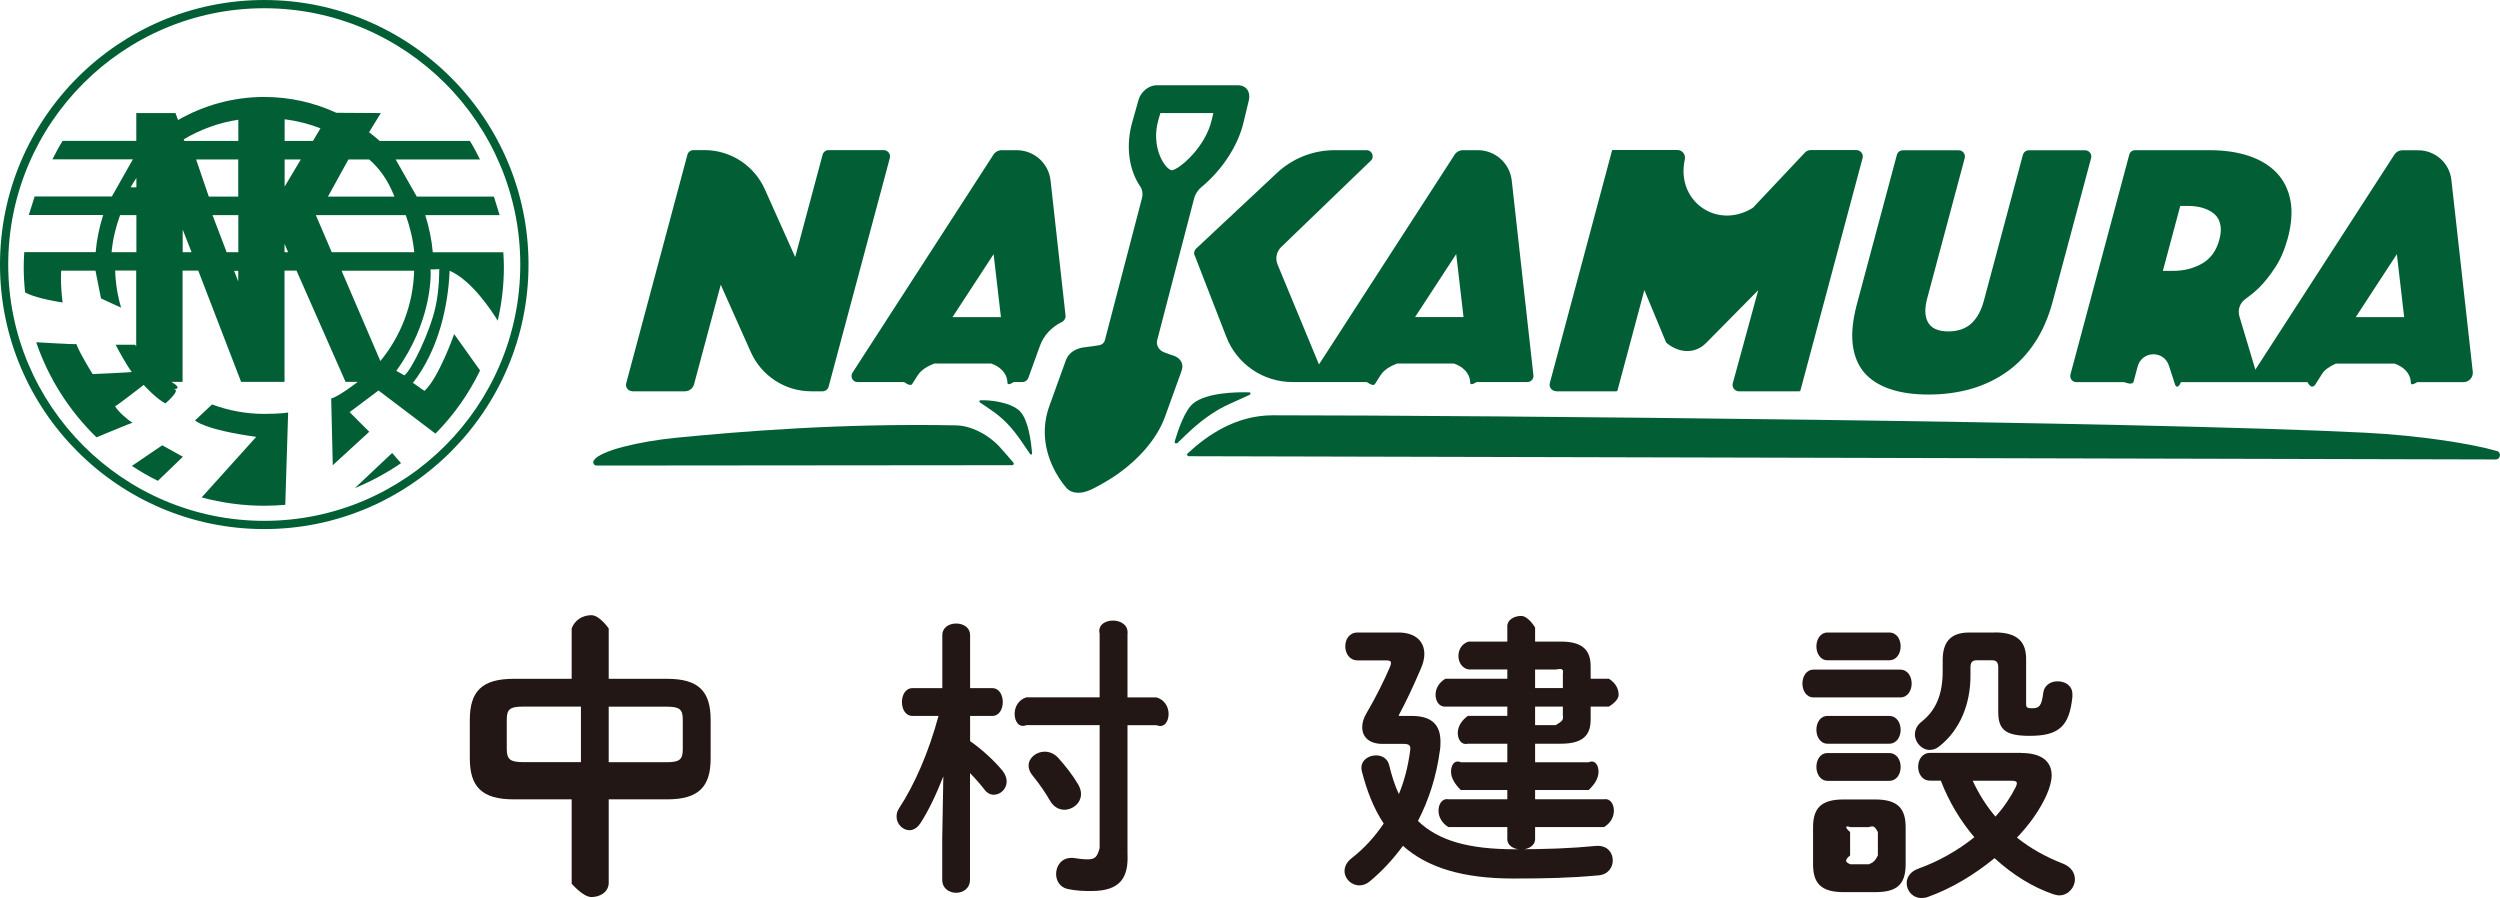
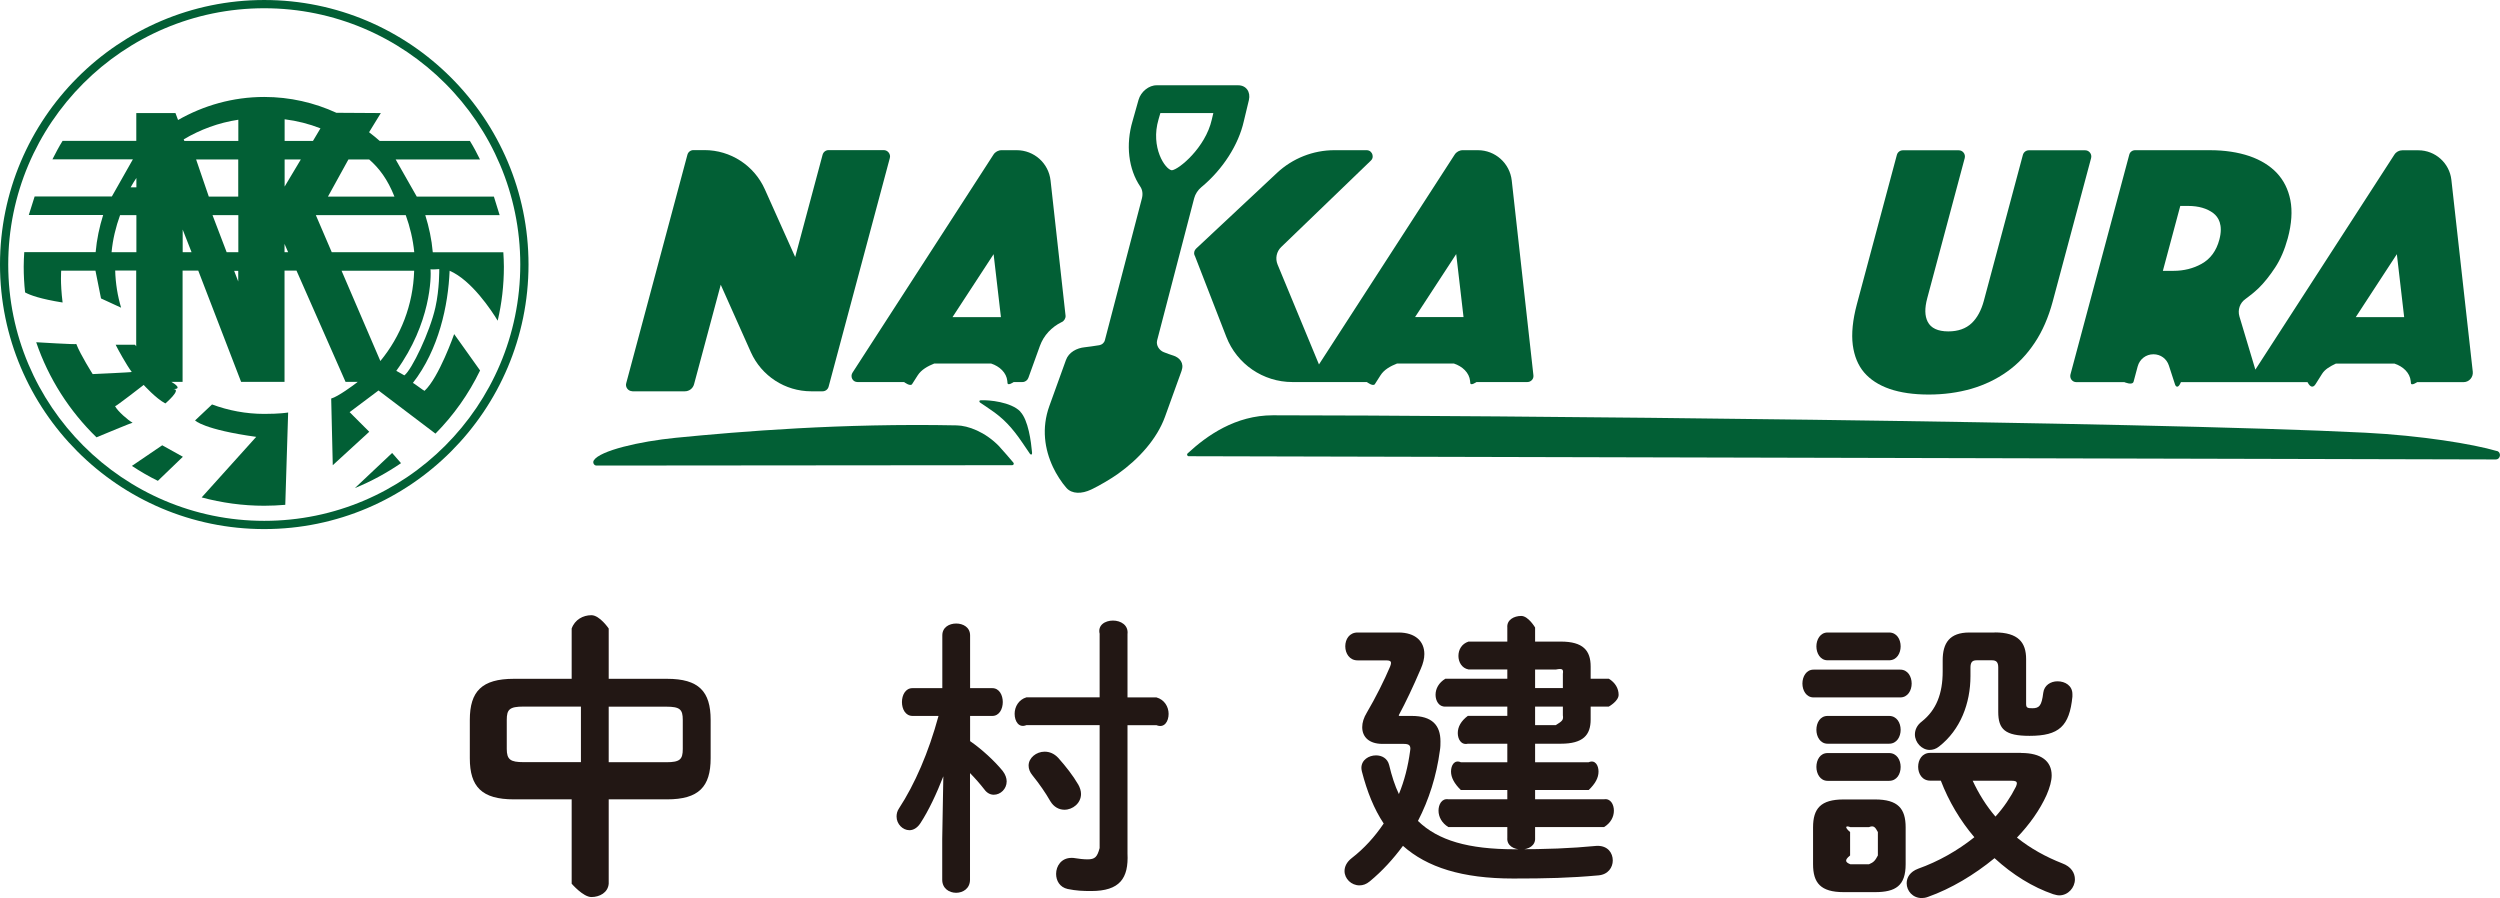
<svg xmlns="http://www.w3.org/2000/svg" id="b" data-name="レイヤー 2" width="95.25mm" height="34.22mm" viewBox="0 0 270 97">
  <defs>
    <style>
      .d {
        fill: #221714;
      }

      .d, .e {
        stroke-width: 0px;
      }

      .e {
        fill: #025f35;
      }
    </style>
  </defs>
  <g id="c" data-name="レイヤー 1">
    <g>
      <g>
        <path class="e" d="m28.54,57.14c-15.74,0-28.54-12.82-28.54-28.57C0,12.82,12.8,0,28.54,0c15.74,0,28.54,12.82,28.54,28.57,0,15.75-12.8,28.57-28.54,28.57Zm0-56.25c-15.25,0-27.65,12.42-27.65,27.68,0,15.26,12.41,27.68,27.65,27.68,15.25,0,27.65-12.42,27.65-27.68,0-15.27-12.41-27.68-27.66-27.68Z" />
        <path class="e" d="m43.31,50.02l-.96-1.1-4.02,3.79c1.76-.72,3.43-1.63,4.98-2.69Z" />
        <g>
          <path class="e" d="m14.25,50.32c.9.59,1.83,1.14,2.8,1.61l2.7-2.6-2.23-1.24-3.28,2.23Z" />
          <path class="e" d="m22.9,43.68l-1.72,1.62-.11.11s.91.98,6.6,1.77c0,0-4.66,5.17-5.89,6.54,2.16.58,4.42.9,6.76.9.77,0,1.52-.04,2.27-.1l.31-9.97c-.12.02-.93.15-2.58.15-1.99,0-3.88-.37-5.64-1.02Z" />
          <path class="e" d="m53.75,34.64c.44-1.87.67-3.82.67-5.83,0-.53-.03-1.05-.06-1.57h-7.62c-.12-1.39-.41-2.72-.81-4.01h8.03l-.62-2h-8.33l-2.28-4.01h9.11c-.34-.69-.69-1.36-1.09-2h-9.74c-.37-.33-.76-.64-1.15-.94l1.27-2.07-4.8-.03c-2.37-1.09-5.01-1.71-7.79-1.71-3.39,0-6.56.92-9.31,2.49l-.28-.75h-4.23s0,3,0,3h-7.96c-.4.64-.75,1.32-1.1,2h8.69l-2.27,4.01H3.74l-.63,2h8.03c-.4,1.28-.69,2.62-.81,4.01H2.62c-.03.52-.06,1.04-.06,1.56,0,.94.05,1.88.15,2.79.54.3,1.67.71,4.05,1.09-.27-2.2-.15-3.44-.15-3.44h3.7l.6,3,2.17,1h0c-.38-1.27-.6-2.62-.64-4.01h2.27s0,8.18,0,8.18c-.06-.07-.11-.13-.13-.17h-2.09s.01.02.03.05c0,.02.01.03.02.05.02.03.04.08.07.13.01.03.03.06.05.1.03.07,1,1.87,1.57,2.61.08.04-4.22.23-4.22.23,0,0-1.32-2.08-1.77-3.25.04.08-4.29-.19-4.33-.19,1.34,3.93,3.6,7.44,6.51,10.27.6-.25,3.9-1.62,3.9-1.58-.49-.26-1.62-1.25-1.89-1.78.08.04,3.09-2.3,3.09-2.3,0,0,1.32,1.47,2.34,2,0,0,1.82-1.55.86-1.55h0c.95-.01.2-.55-.21-.78h1.21v-12.02s1.69,0,1.69,0l4.63,12.02h4.69s0-12.02,0-12.02h1.29s5.3,12.02,5.3,12.02h1.31s-.05.05-.08.07c-.33.26-2.06,1.54-2.78,1.73v.02s.17,7.18.17,7.18l3.94-3.61-2.12-2.12,3.12-2.34,6.15,4.66c1.96-1.98,3.59-4.28,4.82-6.82l-2.8-3.93s-1.65,4.71-3.2,6.13c-.08,0-1.19-.87-1.26-.85,2.81-3.61,3.82-8.4,3.97-12.12,2.37,1.02,4.53,4.3,5.19,5.39Zm-9.93-11.41c.46,1.27.78,2.61.92,4.01h-8.91s-1.72-4.01-1.72-4.01h9.72Zm-22.64-6.01h4.55v4.01h-3.18l-1.37-4.01Zm9.56-4.34c1.35.17,2.65.5,3.87.98l-.81,1.36h-3.06s0-2.34,0-2.34Zm1.75,4.34l-1.75,2.93v-2.93s1.75,0,1.75,0Zm-6.75,6.01v4.01s-1.26,0-1.26,0l-1.53-4.01h2.79Zm14.13-6.01c1.07.93,1.99,2.14,2.73,4.01h-7.18l2.21-4.01h2.24Zm-14.13-4.29v2.29s-5.83,0-5.83,0l-.07-.17c1.78-1.06,3.77-1.8,5.9-2.12Zm-11.01,6.29v1.01s-.62,0-.62,0c.19-.35.4-.68.62-1.01Zm-2.68,8.02c.13-1.4.46-2.74.92-4.01h1.76s0,4.01,0,4.01h-2.68Zm7.68,0v-2.45s.96,2.45.96,2.45h-.96Zm6,3.16l-.44-1.15h.44v1.15Zm5-3.16v-.9s.39.9.39.9h-.39Zm6.17,2h7.83c-.11,3.71-1.46,7.09-3.65,9.75l-4.19-9.75Zm10.12,3.97c-.58,2.63-2.56,6.76-3.35,7.33-.04-.04-.85-.47-.87-.49,3.75-5.18,3.77-10.13,3.7-10.99,0,.08.94,0,.94,0,0,0,.04,2.12-.42,4.16Z" />
        </g>
      </g>
      <g>
        <path class="d" d="m55.5,86.33c-3.47,0-4.76-1.36-4.76-4.44v-4.14c0-3.08,1.29-4.44,4.76-4.44h6.24v-5.43c.34-.96,1.23-1.44,2.13-1.44s1.87,1.44,1.87,1.44v5.43s6.3,0,6.3,0c3.43,0,4.71,1.36,4.71,4.44v4.14c0,3.08-1.28,4.44-4.71,4.44h-6.3v9.11c-.08.96-.98,1.44-1.87,1.44s-2.13-1.44-2.13-1.44v-9.11s-6.24,0-6.24,0Zm7.24-4.01v-6.01s-6.2,0-6.2,0c-1.51,0-1.81.31-1.81,1.43v3.14c0,1.16.4,1.43,1.81,1.43h6.2Zm3,0h6.22c1.48,0,1.78-.31,1.78-1.43v-3.14c0-1.13-.3-1.43-1.78-1.43h-6.22s0,6.01,0,6.01Z" />
        <path class="d" d="m98.56,77.32c-.78,0-1.15-.75-1.15-1.5,0-.75.38-1.5,1.13-1.5h3.23s0-5.7,0-5.7c0-.88.75-1.28,1.5-1.28s1.5.41,1.5,1.28v5.7s2.4,0,2.4,0c.75,0,1.13.75,1.13,1.5,0,.75-.38,1.5-1.13,1.5h-2.4s0,2.72,0,2.72c1.27.88,2.63,2.13,3.52,3.22.29.38.43.78.43,1.13,0,.81-.66,1.44-1.39,1.44-.35,0-.72-.16-1.01-.56-.49-.63-1.01-1.22-1.56-1.78v11.52c0,.94-.75,1.41-1.5,1.41s-1.5-.47-1.5-1.41v-4.41s.12-6.76.12-6.76c-.72,1.85-1.56,3.66-2.48,5.07-.35.53-.78.75-1.18.75-.72,0-1.39-.66-1.39-1.47,0-.28.06-.59.26-.88,1.7-2.6,3.2-6.04,4.27-9.99h-2.8Zm20.21-8.83c-.26-.99.6-1.47,1.43-1.47s1.69.48,1.57,1.47v6.83h3.13c.86.24,1.31,1.01,1.31,1.78,0,.8-.45,1.57-1.31,1.22h-3.13v13.85c.13,2.69-.83,4.06-3.93,4.06-.9,0-1.6-.03-2.53-.22-.86-.19-1.25-.9-1.25-1.63,0-.86.57-1.73,1.66-1.73.13,0,.26,0,.38.03.35.06.93.13,1.34.13.83,0,1.06-.26,1.32-1.22v-13.28h-7.9c-.83.35-1.28-.42-1.28-1.22,0-.77.45-1.54,1.28-1.78h7.9v-6.83Zm-2.34,16.2c.22.38.32.74.32,1.06,0,.99-.89,1.7-1.79,1.7-.58,0-1.15-.29-1.53-.93-.51-.9-1.18-1.86-1.92-2.78-.29-.35-.42-.7-.42-1.06,0-.83.83-1.5,1.73-1.5.51,0,1.02.19,1.47.67.83.93,1.6,1.92,2.14,2.85Z" />
        <path class="d" d="m152.48,77.32c2.18,0,3.09,1,3.09,2.75,0,.31,0,.62-.06.97-.37,2.78-1.19,5.34-2.37,7.62,2.18,2.12,5.46,3.06,10.45,3.06,3.4,0,5.96-.09,8.89-.37h.06c1.11,0,1.64.77,1.64,1.58,0,.74-.49,1.52-1.55,1.61-3.09.28-5.63.34-9.21.34-5.5,0-9.3-1.21-11.9-3.53-1.05,1.42-2.23,2.72-3.59,3.84-.37.31-.74.43-1.11.43-.87,0-1.61-.71-1.61-1.55,0-.46.22-.96.77-1.39,1.36-1.05,2.5-2.32,3.46-3.74-1.05-1.58-1.79-3.44-2.35-5.6-.03-.12-.06-.28-.06-.4,0-.87.8-1.36,1.58-1.36.62,0,1.24.31,1.42,1.05.28,1.18.62,2.23,1.05,3.13.59-1.42.99-3,1.21-4.64,0-.09.03-.19.03-.25,0-.4-.18-.53-.74-.53h-2.27c-1.43,0-2.19-.73-2.19-1.81,0-.48.16-1.02.51-1.59.92-1.56,1.9-3.52,2.5-4.95.06-.16.1-.29.1-.38,0-.22-.16-.29-.54-.29h-3.07c-.88,0-1.33-.76-1.33-1.52s.44-1.49,1.33-1.49h4.41c1.83,0,2.8.95,2.8,2.33,0,.47-.13,1.01-.38,1.58-.85,1.99-1.61,3.59-2.39,5.04l.06.06h1.35Zm6.05,3c-.74.17-1.09-.51-1.09-1.15,0-.67.35-1.31,1.09-1.86h4.26v-1h-6.69c-.7.04-1.06-.63-1.06-1.27,0-.67.35-1.31,1.06-1.74h6.69v-1h-4.19c-.74-.14-1.09-.82-1.09-1.46,0-.67.35-1.31,1.09-1.55h4.19v-1.52c-.07-.83.73-1.25,1.5-1.25s1.5,1.25,1.5,1.25v1.52s2.78,0,2.78,0c2.4,0,3.22.96,3.22,2.69v1.32h1.96c.7.42,1.06,1.06,1.06,1.74s-1.06,1.27-1.06,1.27h-1.96s0,1.4,0,1.4c0,1.68-.82,2.61-3.22,2.61h-2.78s0,2,0,2h5.79c.7-.3,1.06.34,1.06,1.01s-.35,1.31-1.06,1.99h-5.79v1h7.45c.7-.11,1.06.56,1.06,1.23s-.35,1.34-1.06,1.77h-7.45v1.17c.06.83-.7,1.25-1.5,1.25s-1.57-.42-1.5-1.25v-1.17h-6.37c-.7-.43-1.06-1.1-1.06-1.77s.35-1.34,1.06-1.23h6.37v-1h-5.02c-.7-.68-1.06-1.35-1.06-1.99,0-.67.35-1.31,1.06-1.01h5.02v-2s-4.26,0-4.26,0Zm7.26-6.01h3v-1.54c.07-.48-.03-.61-.76-.46h-2.24v2Zm0,2v2h2.24c.74-.45.83-.58.76-1.06v-.94h-3Z" />
        <path class="d" d="m195.86,75.32c-.78,0-1.2-.75-1.2-1.5,0-.75.42-1.5,1.2-1.5h9.37c.81,0,1.23.75,1.23,1.5,0,.75-.42,1.5-1.23,1.5h-9.37Zm3.26,21.03c-2.49,0-3.31-.99-3.31-3.02v-3.97c0-2.04.82-3.02,3.31-3.02h3.38c2.49,0,3.31.99,3.31,3.02v3.97c0,2.33-1.08,3.02-3.31,3.02h-3.38Zm-1.74-25.04c-.8,0-1.21-.77-1.21-1.5s.41-1.5,1.21-1.5h6.64c.83,0,1.25.73,1.25,1.5,0,.73-.41,1.5-1.25,1.5h-6.64Zm0,9.01c-.8,0-1.21-.77-1.21-1.5,0-.77.41-1.5,1.21-1.5h6.64c.83,0,1.25.74,1.25,1.5,0,.74-.41,1.5-1.25,1.5h-6.64Zm0,4.01c-.8,0-1.21-.77-1.21-1.5,0-.77.41-1.5,1.21-1.5h6.64c.83,0,1.25.74,1.25,1.5s-.41,1.5-1.25,1.5h-6.64Zm4.47,9.01c.51-.21.67-.4.96-.95v-2.53c-.29-.54-.45-.74-.96-.53h-2.01c-.51-.2-.67-.01-.03.53v2.53c-.64.51-.51.74.03.95h2.01Zm16.44-12.02c2.15,0,3.29.88,3.29,2.42,0,.59-.2,1.31-.55,2.12-.72,1.6-1.83,3.17-3.2,4.6,1.47,1.18,3.13,2.09,4.89,2.78.98.36,1.37,1.05,1.37,1.73,0,.88-.72,1.73-1.7,1.73-.2,0-.42-.07-.65-.13-2.19-.75-4.37-2.09-6.33-3.89-2.19,1.8-4.7,3.3-7.18,4.18-.26.1-.49.13-.68.13-.98,0-1.63-.78-1.63-1.6,0-.62.36-1.24,1.24-1.57,2.19-.78,4.27-1.96,6.07-3.4-1.53-1.8-2.77-3.89-3.62-6.11h-1.14c-.88,0-1.31-.75-1.31-1.5s.42-1.5,1.31-1.5h9.82Zm-2.86-13.02c2.55,0,3.39,1.09,3.39,2.88v4.83c0,.42.13.48.67.48.77,0,1.01-.29,1.18-1.66.1-.83.81-1.25,1.54-1.25.84,0,1.61.48,1.61,1.38v.28c-.32,3.2-1.45,4.23-4.63,4.23-2.64,0-3.38-.7-3.38-2.59v-4.8c0-.54-.19-.77-.67-.77h-1.67c-.48,0-.66.23-.66.8v.9c0,2.94-1.08,5.81-3.39,7.61-.33.27-.69.37-1.02.37-.84,0-1.59-.8-1.59-1.67,0-.47.21-1,.75-1.4,1.56-1.24,2.25-3,2.25-5.41v-1.2c0-1.87.75-3,2.88-3h2.73Zm-2.38,16.02c.64,1.38,1.47,2.72,2.46,3.87.9-.99,1.63-2.08,2.21-3.23.06-.16.1-.26.1-.35,0-.22-.16-.29-.58-.29h-4.19Z" />
      </g>
      <g>
        <path class="e" d="m68.29,42.26h5.67c.47,0,.88-.31,1-.77l2.88-10.74,3.25,7.28c1.15,2.57,3.7,4.23,6.52,4.23h1.23c.3,0,.57-.2.65-.5l6.61-24.69c.06-.21.01-.42-.12-.59-.13-.17-.33-.27-.54-.27h-5.95c-.3,0-.57.2-.65.5l-2.96,11.05-3.28-7.32c-1.15-2.57-3.7-4.23-6.52-4.23h-1.19c-.3,0-.57.2-.65.5l-6.61,24.68c-.06.21-.01.42.12.59.13.17.33.27.54.27Z" />
        <path class="e" d="m114.68,34.78c.25-.12.43-.42.4-.69-.23-2.05-1.12-10.03-1.62-14.6-.21-1.87-1.78-3.27-3.66-3.27h-1.63c-.35,0-.68.18-.87.47l-15.23,23.56c-.13.2-.14.45-.03.67s.33.34.57.34h5.03s.68.52.87.22l.6-.94c.39-.61,1.07-.99,1.79-1.28h6.14c.91.3,1.66.98,1.75,1.88l.02.22c.03.35.67-.1.67-.1h.95c.28,0,.53-.18.63-.44l1.25-3.46c.41-1.14,1.26-2.04,2.36-2.58Zm-11.81-.53l4.44-6.8.79,6.8h-5.23Z" />
        <path class="e" d="m269.66,48.71c-2.59-.76-8.15-1.67-14.22-1.98-24.15-1.22-95.84-1.88-117.97-1.88-4.02,0-7.11,2.17-9.21,4.12-.12.11-.03.3.12.3l141.15.35c.54,0,.65-.77.13-.92Z" />
        <path class="e" d="m107.94,48.23c-1.54-1.6-3.4-2.27-4.62-2.29-12.43-.25-23.4.66-30.33,1.34-3.94.39-8.21,1.39-8.86,2.44-.15.24.02.56.29.56l44.9-.04c.14,0,.22-.16.13-.27-.39-.46-1.17-1.37-1.51-1.73Z" />
-         <path class="e" d="m134.95,42.64s.3-.26-.09-.27c-1.35-.03-4.53.02-5.98,1.19-.93.74-1.66,2.92-1.99,4.05-.12.41.27.24.27.24l.87-.84c1.46-1.41,3.04-2.64,4.9-3.45l2.03-.92Z" />
        <path class="e" d="m110.2,44.45c-1.01-1.04-3.39-1.27-4.27-1.22-.25.01-.14.21-.09.24.27.17,1.06.72,1.06.72,1.43.95,2.39,1.96,3.51,3.61,0,0,.53.79.83,1.22.04.06.25.18.22-.16-.1-1.13-.4-3.51-1.28-4.41Z" />
        <path class="e" d="m126.65,38.38c-.25-.08-.59-.2-.97-.35-.46-.18-.85-.72-.71-1.27l4-15.35c.12-.45.4-.89.79-1.21l.05-.04c2.25-1.88,3.95-4.52,4.52-7.06l.55-2.29c.21-.89-.3-1.6-1.15-1.6h-8.79c-.85-.02-1.73.69-1.98,1.58l-.64,2.27c-.76,2.56-.45,5.21.83,7.09h0c.24.35.3.82.17,1.3l-3.99,15.28c-.07.29-.31.5-.6.55-.63.1-1.19.18-1.56.22-.87.08-1.75.54-2.05,1.39l-1.79,4.96c-.86,2.39-.51,4.67.39,6.59.35.76.95,1.69,1.46,2.26.59.66,1.64.66,2.67.17.85-.4,2.16-1.17,2.91-1.71,2.23-1.59,4.19-3.75,5.06-6.15l1.79-4.96c.3-.84-.19-1.44-.95-1.67Zm-1.53-25.48l.2-.69h5.72s-.17.72-.17.72c-.68,3-3.54,5.38-4.31,5.46-.72-.08-2.33-2.48-1.44-5.49Z" />
        <path class="e" d="m129.03,27.59l3.41,8.78c1.14,2.95,3.98,4.89,7.14,4.89h8.04s.68.52.87.22l.6-.94c.39-.62,1.06-.99,1.79-1.28h6.14c.91.3,1.66.98,1.75,1.88l.02.22c.03.35.67-.1.67-.1h5.5c.19,0,.36-.08.49-.22.13-.14.18-.32.16-.51l-2.34-21.03c-.21-1.87-1.78-3.28-3.66-3.28h-1.63c-.35,0-.68.18-.87.47l-14.66,22.67-4.47-10.79c-.27-.66-.12-1.4.39-1.89l9.68-9.33c.3-.28.19-.62.15-.72-.04-.1-.2-.41-.61-.41h-3.47c-2.3,0-4.52.88-6.2,2.45l-8.74,8.18c-.2.19-.27.48-.17.73Zm28.24-.15l.79,6.8h-5.23s4.44-6.8,4.44-6.8Z" />
-         <path class="e" d="m168.04,42.26h6.53c.06,0,.11-.04.12-.1l2.9-10.83,2.32,5.58c.03.06.07.12.12.16,1.48,1.2,3.19,1.06,4.25-.05l5.61-5.68-2.75,10.06c-.06.21-.01.42.12.59.13.17.33.27.54.27h6.53c.06,0,.11-.04.12-.1l6.71-25.09c.06-.21.01-.42-.12-.59-.13-.17-.33-.27-.54-.27h-4.96c-.23,0-.44.09-.6.26l-5.57,5.91s-.1.09-.15.12c-3.83,2.3-8.24-.79-7.26-5.28.11-.52-.26-1.02-.79-1.02-2.08,0-6.45,0-7,0-.04,0-.06.03-.07.06l-6.72,25.12c-.06.21-.01.42.12.59.13.17.33.27.54.27Z" />
        <path class="e" d="m200.1,37.26c.16,1.2.57,2.2,1.23,2.97.67.78,1.59,1.37,2.74,1.77,1.19.41,2.61.61,4.23.61,1.63,0,3.17-.21,4.6-.62,1.41-.41,2.71-1.03,3.86-1.85,1.15-.81,2.15-1.86,2.98-3.11.84-1.25,1.49-2.75,1.95-4.46l4.15-15.5c.05-.2.01-.42-.12-.58-.13-.17-.32-.26-.53-.26h-6.07c-.3,0-.57.2-.65.5l-4.22,15.77c-.28,1.03-.72,1.84-1.31,2.4-.62.59-1.47.89-2.52.89-1.13,0-1.88-.35-2.23-1.04-.32-.63-.34-1.46-.05-2.54l4.05-15.14c.05-.2.01-.42-.12-.58-.13-.17-.32-.26-.53-.26h-6.03c-.3,0-.57.2-.65.5l-4.32,16.13c-.45,1.69-.6,3.17-.44,4.41Z" />
        <path class="e" d="m223.72,41.01c.12.16.31.26.52.26h5.19s.88.39,1-.06l.44-1.64c.21-.78.89-1.31,1.7-1.31.78,0,1.43.48,1.67,1.22l.66,2.03c.09.28.35.47.64-.24h13.67c.36.7.68.52.87.22l.7-1.11c.32-.51.88-.82,1.49-1.11h6.34c.91.3,1.66.98,1.75,1.89l.02.21c.03.35.67-.1.67-.1h5.01c.29,0,.56-.12.75-.34.19-.22.28-.5.25-.78l-2.31-20.72c-.2-1.82-1.74-3.2-3.57-3.2h-1.73c-.34,0-.66.17-.85.46l-15.02,23.23-1.72-5.74c-.21-.71.04-1.46.64-1.88.5-.36,1-.77,1.46-1.21.58-.57,1.17-1.31,1.75-2.19.57-.86,1.03-1.93,1.37-3.17.42-1.56.51-2.94.28-4.12-.23-1.16-.72-2.14-1.46-2.93-.75-.79-1.74-1.4-2.95-1.82-1.24-.42-2.68-.64-4.28-.64h-8.08c-.3,0-.56.2-.63.49l-6.35,23.73c-.05.2-.01.41.11.57Zm35.14-13.56l.79,6.8h-5.23s4.44-6.8,4.44-6.8Zm-23.4-5.21h.86c1.13,0,2.05.27,2.73.79.53.41,1.07,1.24.64,2.85-.32,1.21-.97,2.09-1.93,2.62-.9.5-1.92.75-3.02.75h-1.15s1.88-7.01,1.88-7.01Z" />
      </g>
    </g>
  </g>
</svg>